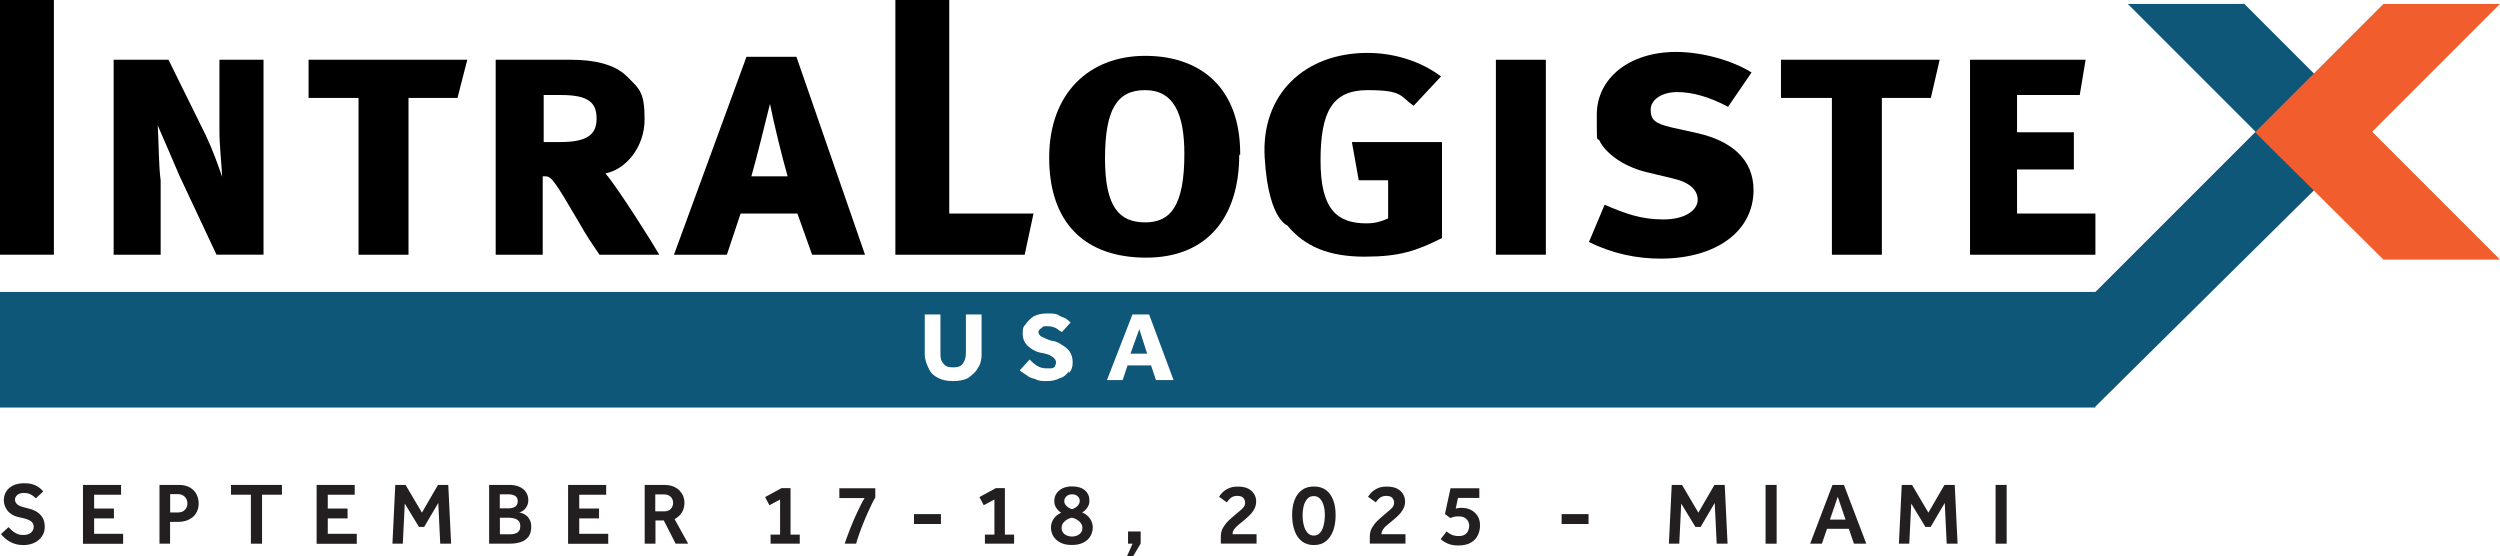
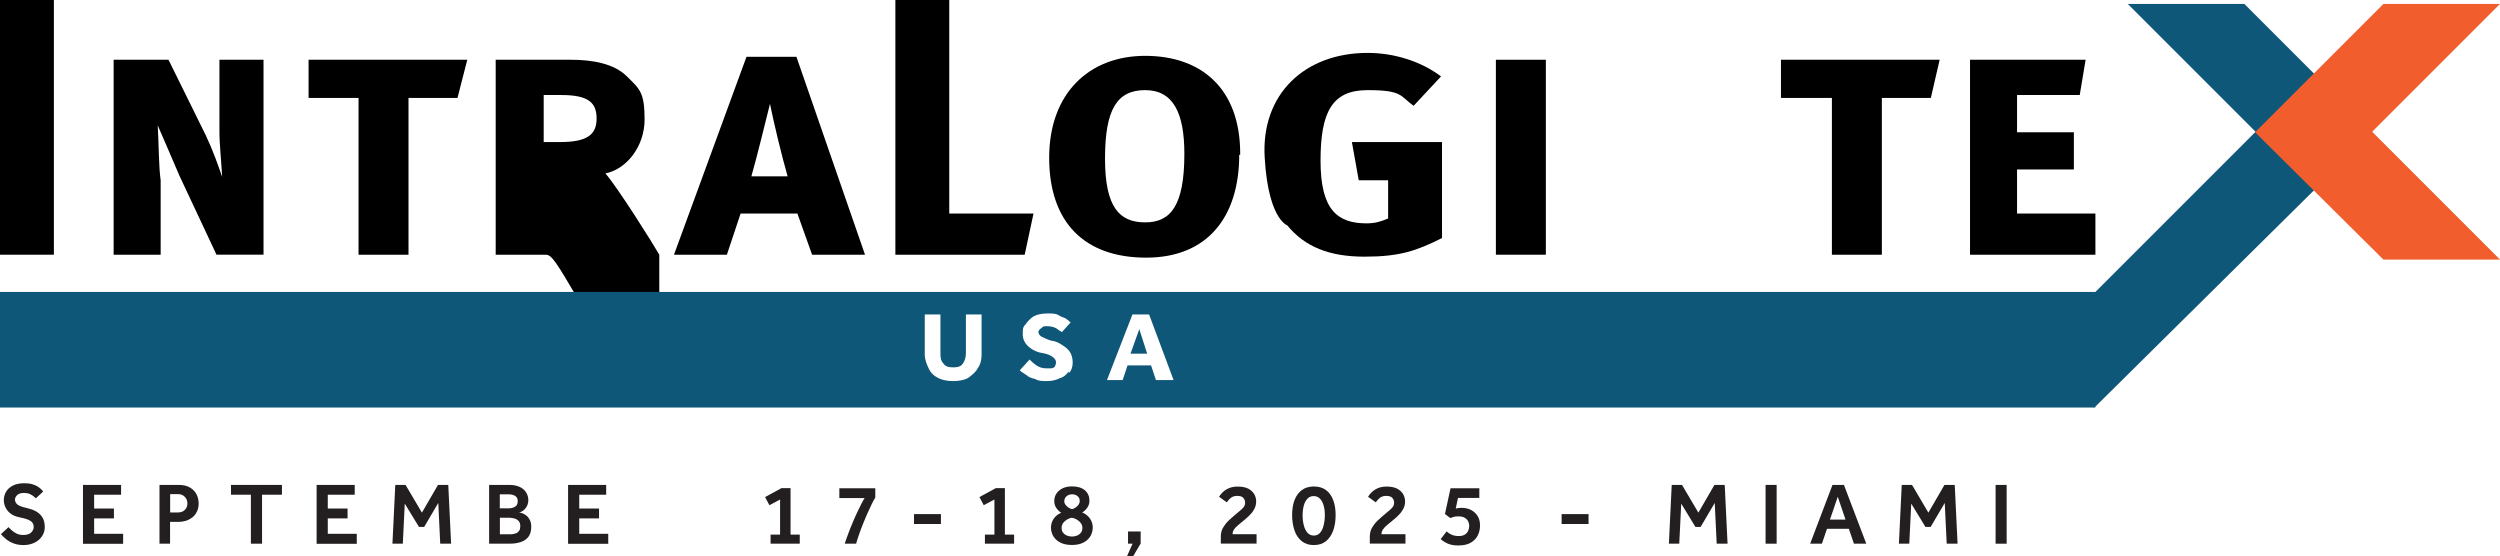
<svg xmlns="http://www.w3.org/2000/svg" id="Layer_2" viewBox="0 0 255.2 56.79">
  <defs>
    <style>
      .cls-1 {
        fill: #0f5778;
      }

      .cls-2 {
        fill: #231f20;
      }

      .cls-3 {
        isolation: isolate;
      }

      .cls-4 {
        fill: #f15d2c;
      }
    </style>
  </defs>
  <g id="Layer_1-2" data-name="Layer_1">
    <g>
      <polyline class="cls-1" points="229.1 .4 242.2 13.5 236.2 19.4 217.2 .4" />
      <polygon points="0 0 0 26 5.5 26 5.5 0 0 0 0 0" />
      <path d="M22.8,18.4c-.6-1.7-1-2.9-1.8-4.6l-3.8-7.7h-5.6v19.9h4.8v-7.6c-.2-1.3-.2-4.1-.3-5.6.6,1.4,1.4,3.2,2.2,5.1l3.8,8.1h4.8V6.1h-4.5v7.3c0,1.4.2,3.1.3,5h.1Z" />
      <polygon points="47.7 6.1 31.5 6.1 31.5 10 36.6 10 36.6 26 41.7 26 41.7 10 46.7 10 47.7 6.1 47.7 6.1" />
-       <path d="M67.3,26c-.5-.9-4.2-6.8-5.5-8.3,2.1-.4,4-2.7,4-5.5s-.5-3.1-1.8-4.4-3.5-1.7-5.7-1.7h-7.7v19.9h4.8v-8h.3c.6,0,1,.6,3.4,4.7.8,1.4,1.2,2,2.1,3.3h6.1,0ZM60.9,12.1c0,1.6-.9,2.4-3.7,2.4h-1.7v-4.8h1.8c2.8,0,3.6.8,3.6,2.4h0Z" />
+       <path d="M67.3,26c-.5-.9-4.2-6.8-5.5-8.3,2.1-.4,4-2.7,4-5.5s-.5-3.1-1.8-4.4-3.5-1.7-5.7-1.7h-7.7v19.9h4.8h.3c.6,0,1,.6,3.4,4.7.8,1.4,1.2,2,2.1,3.3h6.1,0ZM60.9,12.1c0,1.6-.9,2.4-3.7,2.4h-1.7v-4.8h1.8c2.8,0,3.6.8,3.6,2.4h0Z" />
      <path d="M88.3,26l-7-20.2h-5.1l-7.4,20.2h5.4l1.4-4.2h5.8l1.5,4.2h5.4ZM80.3,18h-3.6c.6-2.1,1.4-5.4,1.9-7.4.4,2,1.2,5.3,1.8,7.4h-.1,0Z" />
      <polygon points="91.4 0 91.4 26 104.6 26 105.5 21.8 96.9 21.8 96.9 0 91.4 0 91.4 0" />
      <path d="M126.6,15.7c0-6.7-4-10-9.7-10s-9.8,3.8-9.8,10.4,3.6,10.2,9.9,10.2,9.5-4.2,9.5-10.5h.1v-.1ZM120.9,15.7c0,5.3-1.4,7-4,7s-4.1-1.5-4.1-6.5,1.2-7,4.1-7,4,2.4,4,6.5h0Z" />
      <path d="M147.2,24.3v-9.8h-9.2l.7,3.9h3v3.9c-.7.3-1.3.5-2.2.5-3,0-4.7-1.4-4.7-6.4s1.2-7.2,4.8-7.2,3.3.6,4.7,1.6l2.8-3c-2-1.5-4.7-2.4-7.5-2.4-6.4,0-10.9,4.2-10.5,10.7.4,6.9,2.7,7,2.3,6.9,1.8,2.2,4.3,3.2,7.9,3.2s5.3-.6,7.9-1.9h0Z" />
      <polygon points="157.8 26 157.8 6.1 152.7 6.1 152.7 26 157.8 26 157.8 26" />
-       <path d="M179,19.4c0-3.1-2.2-5-5.7-5.8l-2.7-.6c-1.7-.4-2.1-.8-2.1-1.8s1.1-1.8,2.7-1.8,3.3.5,5.2,1.5l2.4-3.5c-1.9-1.2-5-2.1-7.7-2.1-4.8,0-8.1,2.7-8.1,6.4s0,1.9.4,2.9c.8,1.3,2.6,2.5,4.8,3l2.5.6c1.8.4,2.6,1.2,2.6,2.2s-1.2,2-3.5,2-3.9-.6-6-1.5l-1.6,3.8c2.4,1.2,4.9,1.7,7.3,1.7,5.7,0,9.5-2.8,9.5-7h0Z" />
      <polygon points="198 6.1 181.8 6.1 181.8 10 187 10 187 26 192.1 26 192.1 10 197.1 10 198 6.1 198 6.1" />
      <polygon points="213.9 26 213.9 21.8 205.9 21.8 205.9 17.3 211.7 17.3 211.7 13.5 205.9 13.5 205.9 9.7 212.3 9.7 212.9 6.1 201.1 6.1 201.1 26 213.9 26 213.9 26" />
      <g class="cls-3">
        <g class="cls-3">
          <path class="cls-2" d="M.08,54.54l.79-.73c.1.11.22.23.36.35.14.13.3.23.49.32.19.09.41.13.67.13.35,0,.62-.08.79-.25s.26-.36.26-.58c0-.26-.11-.46-.32-.6-.21-.14-.58-.27-1.12-.37-.37-.07-.67-.2-.9-.37-.24-.17-.41-.38-.53-.63-.12-.24-.18-.5-.18-.76,0-.31.08-.59.23-.85.15-.26.38-.47.69-.63s.7-.24,1.17-.24c.32,0,.59.03.82.1.23.07.42.15.57.25s.27.2.36.29.14.16.18.2l-.75.7s-.11-.1-.21-.19c-.1-.09-.24-.17-.41-.25s-.36-.11-.6-.11c-.31,0-.54.08-.69.22-.15.15-.22.3-.22.45,0,.21.09.38.26.52s.5.25.99.36c.31.07.6.17.88.32.27.15.49.35.66.61s.25.6.25,1c0,.35-.09.66-.28.94-.19.28-.44.5-.77.66-.33.16-.7.24-1.11.24s-.75-.06-1.05-.18c-.3-.12-.56-.27-.77-.45-.21-.18-.38-.34-.51-.5Z" />
          <path class="cls-2" d="M8.47,55.5v-6h3.89v1h-2.75v1.41h2.02v1.01h-2.02v1.57h2.96v1.02h-4.1Z" />
          <path class="cls-2" d="M16.28,55.5v-6h1.93c.42,0,.76.06,1.03.19s.48.29.63.48c.15.19.26.4.32.61s.09.41.09.59c0,.34-.06.62-.18.86-.12.24-.27.44-.47.59-.2.15-.42.27-.65.34-.24.07-.47.11-.71.11h-.91v2.23h-1.09ZM17.37,52.31h.82c.28,0,.51-.09.68-.26.17-.17.26-.39.26-.65,0-.28-.09-.51-.27-.69-.18-.18-.4-.27-.67-.27h-.82v1.86Z" />
          <path class="cls-2" d="M25.61,55.5v-5h-2.03v-1h5.2v1h-2.03v5h-1.13Z" />
          <path class="cls-2" d="M32.32,55.5v-6h3.89v1h-2.75v1.41h2.02v1.01h-2.02v1.57h2.96v1.02h-4.1Z" />
          <path class="cls-2" d="M40.06,55.5l.29-6h1.05l1.67,2.83,1.64-2.83h1.05l.29,6h-1.11l-.2-4.16-1.44,2.45h-.53l-1.45-2.38-.2,4.09h-1.06Z" />
          <path class="cls-2" d="M49.93,55.5v-6h2.06c.43,0,.78.07,1.07.21.29.14.51.32.65.56.15.24.22.5.22.79,0,.21-.04.39-.11.55-.08.16-.17.29-.27.39s-.21.18-.32.23c-.11.05-.19.08-.25.08.11.01.23.04.38.1.14.05.28.14.41.25.13.11.24.26.33.45.09.18.13.41.13.67,0,.43-.1.77-.29,1.02-.2.25-.46.43-.8.54s-.72.16-1.15.16h-2.06ZM51.02,51.89h.92c.23,0,.44-.05.63-.16.19-.11.28-.3.28-.57,0-.19-.05-.33-.14-.43-.09-.1-.21-.17-.35-.21-.14-.04-.28-.06-.42-.06h-.92v1.43ZM51.02,54.54h.96c.11,0,.23,0,.36-.02.13-.01.25-.05.37-.1.12-.05.21-.14.29-.25.08-.11.11-.27.11-.46,0-.24-.06-.42-.18-.54s-.27-.21-.45-.25c-.17-.04-.34-.07-.49-.07h-.96v1.7Z" />
          <path class="cls-2" d="M57.99,55.5v-6h3.89v1h-2.75v1.41h2.02v1.01h-2.02v1.57h2.96v1.02h-4.1Z" />
-           <path class="cls-2" d="M65.81,55.5v-6h1.99c.38,0,.7.06.96.17s.48.26.64.44c.16.18.28.37.36.58.07.21.11.41.11.6,0,.38-.08.71-.25,1-.17.29-.42.52-.76.7l1.39,2.51h-1.28l-1.21-2.37h-.85v2.37h-1.09ZM66.89,52.2h.91c.29,0,.51-.08.67-.25.16-.17.24-.37.24-.61,0-.26-.08-.47-.25-.63s-.39-.24-.66-.24h-.91v1.74Z" />
          <path class="cls-2" d="M78.66,55.5v-.93h.97v-3.58l-1.09.58-.44-.83,1.67-.91h.93v4.74h.94v.93h-2.97Z" />
          <path class="cls-2" d="M87.38,55.5h-1.15c.1-.32.22-.66.36-1.02.13-.36.28-.73.43-1.09.15-.37.31-.71.46-1.04.15-.33.3-.63.43-.89.14-.26.25-.47.35-.62h-2.58v-1h3.67v.95c-.1.15-.21.36-.35.64-.14.28-.28.59-.44.95-.16.35-.31.72-.46,1.09s-.29.74-.41,1.09c-.13.35-.22.67-.3.95Z" />
          <path class="cls-2" d="M93.3,53.49v-1.01h2.75v1.01h-2.75Z" />
          <path class="cls-2" d="M100.54,55.5v-.93h.97v-3.58l-1.09.58-.44-.83,1.67-.91h.93v4.74h.94v.93h-2.97Z" />
          <path class="cls-2" d="M108.34,52.35c-.19-.11-.35-.27-.5-.48s-.22-.45-.22-.71c0-.3.07-.56.23-.79.15-.22.36-.4.63-.53.27-.12.58-.19.94-.19.59,0,1.03.14,1.34.41.3.27.45.62.45,1.05,0,.28-.08.52-.23.73-.15.21-.32.37-.51.47.34.14.6.35.79.62.19.27.29.58.29.95,0,.19-.04.39-.12.6-.08.21-.2.4-.37.57-.17.17-.39.32-.66.42-.27.11-.6.16-.98.16s-.72-.05-.99-.16-.49-.25-.66-.42c-.17-.17-.29-.36-.37-.57-.08-.2-.12-.4-.12-.59,0-.37.1-.68.29-.95.19-.27.45-.47.76-.6ZM109.4,52.85c-.28.06-.52.18-.72.37-.21.18-.31.4-.31.66,0,.21.05.38.16.51.11.13.24.23.41.29.16.06.32.09.49.09s.32-.03.49-.09c.16-.06.3-.16.41-.29.11-.13.16-.3.16-.51,0-.17-.05-.33-.15-.47s-.23-.26-.4-.36c-.16-.1-.34-.17-.52-.2ZM109.42,51.98c.24-.07.43-.18.58-.34.14-.16.22-.33.22-.5,0-.2-.07-.36-.22-.49s-.34-.19-.57-.19-.41.07-.56.2-.23.3-.23.51c0,.16.07.31.22.47s.34.27.58.34Z" />
          <path class="cls-2" d="M115.04,56.79l.57-1.29h-.46v-1.25h1.29v1.23l-.77,1.3h-.63Z" />
          <path class="cls-2" d="M124.62,55.5v-.71c0-.35.07-.65.22-.91.15-.26.33-.5.55-.71s.44-.41.66-.59c.22-.19.41-.35.57-.48s.27-.25.36-.37c.08-.12.12-.26.12-.43s-.06-.32-.17-.46c-.11-.15-.33-.22-.64-.22-.28,0-.5.08-.67.22-.17.15-.3.3-.39.44l-.79-.57c.1-.16.22-.32.39-.48s.37-.29.63-.4.56-.16.92-.16c.43,0,.78.08,1.06.22.27.15.47.34.6.57.13.23.19.48.19.73s-.06.51-.17.73c-.11.22-.25.42-.43.6-.17.18-.36.36-.56.52-.23.19-.45.36-.63.52s-.34.3-.45.46c-.11.15-.17.32-.17.51h2.45v.96h-3.65Z" />
          <path class="cls-2" d="M134.11,55.64c-.49,0-.89-.13-1.22-.39s-.58-.62-.74-1.08-.25-.99-.25-1.59.08-1.1.25-1.54c.17-.44.42-.78.75-1.02s.74-.36,1.22-.36.9.12,1.23.36.57.58.74,1.02c.17.44.25.95.25,1.54s-.08,1.13-.25,1.59-.42.82-.74,1.08c-.33.26-.74.39-1.23.39ZM134.12,54.67c.25,0,.46-.09.62-.27.17-.18.29-.43.37-.75.08-.31.13-.67.13-1.06s-.04-.71-.13-1.01-.21-.52-.38-.69-.38-.25-.63-.25-.45.08-.62.25-.29.39-.38.69c-.08.29-.13.63-.13,1.01s.04.74.13,1.06c.08.32.21.56.38.75.17.18.38.27.63.27Z" />
          <path class="cls-2" d="M139.83,55.5v-.71c0-.35.07-.65.22-.91.15-.26.33-.5.55-.71.22-.21.44-.41.66-.59.22-.19.41-.35.57-.48s.27-.25.36-.37c.08-.12.12-.26.12-.43s-.06-.32-.17-.46c-.11-.15-.33-.22-.64-.22-.28,0-.5.08-.67.22-.17.15-.3.3-.39.44l-.79-.57c.1-.16.22-.32.39-.48s.37-.29.62-.4.56-.16.92-.16c.43,0,.78.08,1.06.22.27.15.47.34.6.57.13.23.19.48.19.73s-.05.51-.17.73-.25.42-.43.6c-.17.18-.36.36-.56.52-.23.19-.45.36-.63.52-.19.15-.34.3-.45.46-.11.15-.17.32-.17.51h2.45v.96h-3.64Z" />
          <path class="cls-2" d="M147.08,55.01l.59-.76c.16.14.34.26.53.34.19.08.42.13.71.13.26,0,.46-.05.62-.15.16-.1.27-.23.34-.39s.11-.33.11-.51c0-.12-.03-.25-.09-.41-.06-.15-.18-.28-.34-.39s-.39-.16-.69-.16c-.2,0-.37.02-.49.06s-.23.08-.33.11l-.54-.41.57-2.63h2.94v.99h-2.18l-.23,1.09s.11-.04.22-.05c.1-.02.22-.03.37-.03.37,0,.7.07.98.22s.5.35.67.62c.16.26.24.58.24.95s-.07.69-.22,1c-.14.31-.38.56-.71.76s-.76.29-1.31.29c-.4,0-.74-.06-1.03-.18-.28-.12-.53-.28-.74-.46Z" />
          <path class="cls-2" d="M159.41,53.49v-1.01h2.75v1.01h-2.75Z" />
          <path class="cls-2" d="M170.36,55.5l.29-6h1.05l1.67,2.83,1.64-2.83h1.05l.29,6h-1.11l-.2-4.16-1.44,2.45h-.53l-1.45-2.38-.2,4.09h-1.06Z" />
          <path class="cls-2" d="M180.23,55.5v-6h1.13v6h-1.13Z" />
          <path class="cls-2" d="M184.78,55.5l2.28-6h1.17l2.28,6h-1.26l-.52-1.52h-2.23l-.52,1.52h-1.19ZM186.8,53.04h1.59l-.79-2.33-.8,2.33Z" />
          <path class="cls-2" d="M193.84,55.5l.29-6h1.05l1.67,2.83,1.64-2.83h1.05l.29,6h-1.11l-.2-4.16-1.44,2.45h-.53l-1.45-2.38-.2,4.09h-1.06Z" />
          <path class="cls-2" d="M203.71,55.5v-6h1.13v6h-1.13Z" />
        </g>
      </g>
      <g>
        <path class="cls-1" d="M236.1,7.6l-22.2,22.2H0v11.8h213.9v-.1l28.2-27.9-6-6ZM100.2,36.2c0,.5-.1,1-.4,1.4-.2.4-.6.7-1,1-.4.2-.9.3-1.5.3s-1.1-.1-1.5-.3c-.4-.2-.8-.5-1-1-.2-.4-.4-.9-.4-1.4v-4.1h1.6v3.9c0,.4,0,.8.3,1.1.2.3.5.4,1,.4s.8-.1,1-.4c.2-.3.3-.6.3-1.1v-3.9h1.6v4.1ZM109.1,38.1v-.2c-.2.3-.5.6-.9.7-.4.2-.8.3-1.3.3s-.9,0-1.2-.2c-.4-.1-.7-.2-.9-.4-.3-.2-.5-.3-.7-.5l1-1.1c.2.2.4.4.7.6.3.2.6.3,1,.3h.5c.2,0,.3-.1.4-.2,0-.1.1-.2.1-.4s-.1-.4-.4-.6c-.3-.2-.6-.3-1.2-.4-.5-.1-1-.4-1.3-.7s-.5-.7-.5-1.2,0-.7.3-1c.2-.3.5-.6.8-.8.4-.2.8-.3,1.4-.3s.9,0,1.2.2c.3.2.6.2.8.4.2.1.3.3.4.3l-.9,1c-.2-.1-.3-.2-.6-.4-.2-.1-.5-.2-.9-.2s-.4,0-.6.2c-.2.1-.3.3-.3.4s.1.4.4.5c.2.1.6.3,1,.4.3,0,.7.2,1,.4.3.2.6.4.8.7.2.3.3.7.3,1.1s-.1.8-.4,1.1ZM118.1,38.8h-.1l-.5-1.5h-2.4l-.5,1.5h-1.6l2.6-6.7h1.7l2.5,6.7h-1.7Z" />
        <polygon class="cls-1" points="115.4 36.1 117.1 36.1 116.3 33.6 115.4 36.1" />
      </g>
      <polygon class="cls-4" points="255.2 .4 243.3 .4 236.2 7.5 230.2 13.5 243.3 26.5 255.2 26.5 242.15 13.45 255.2 .4" />
    </g>
  </g>
</svg>